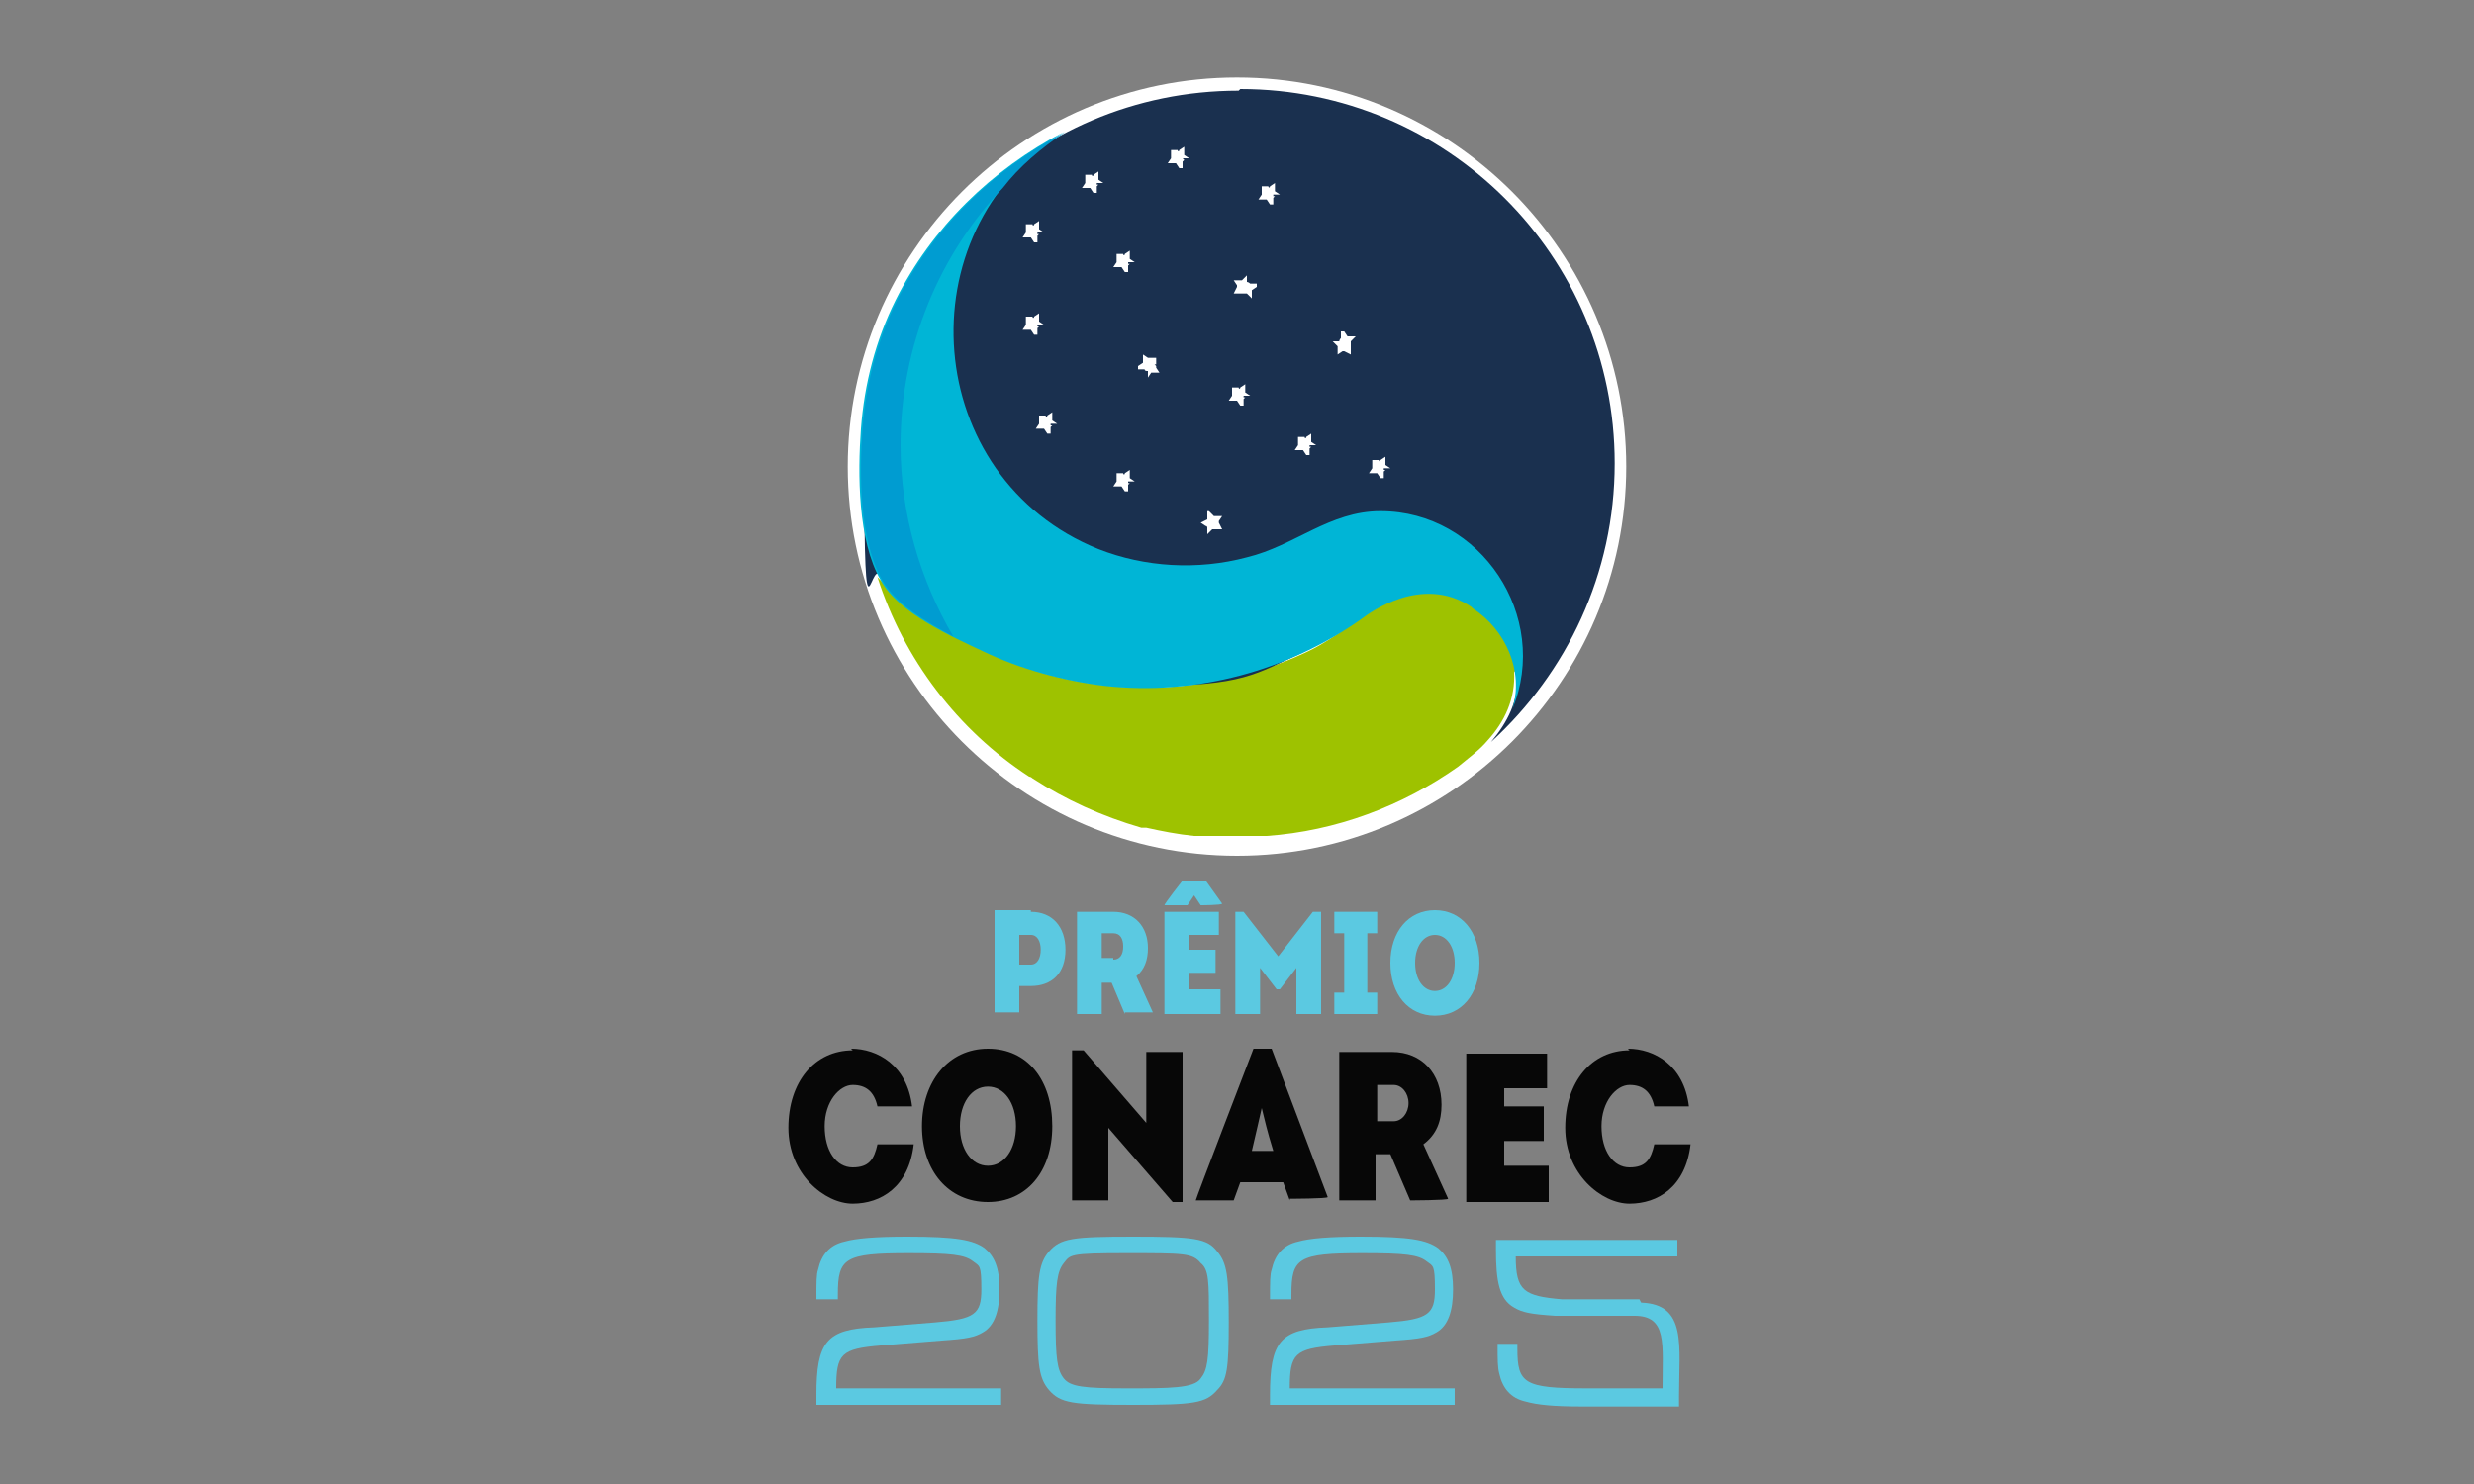
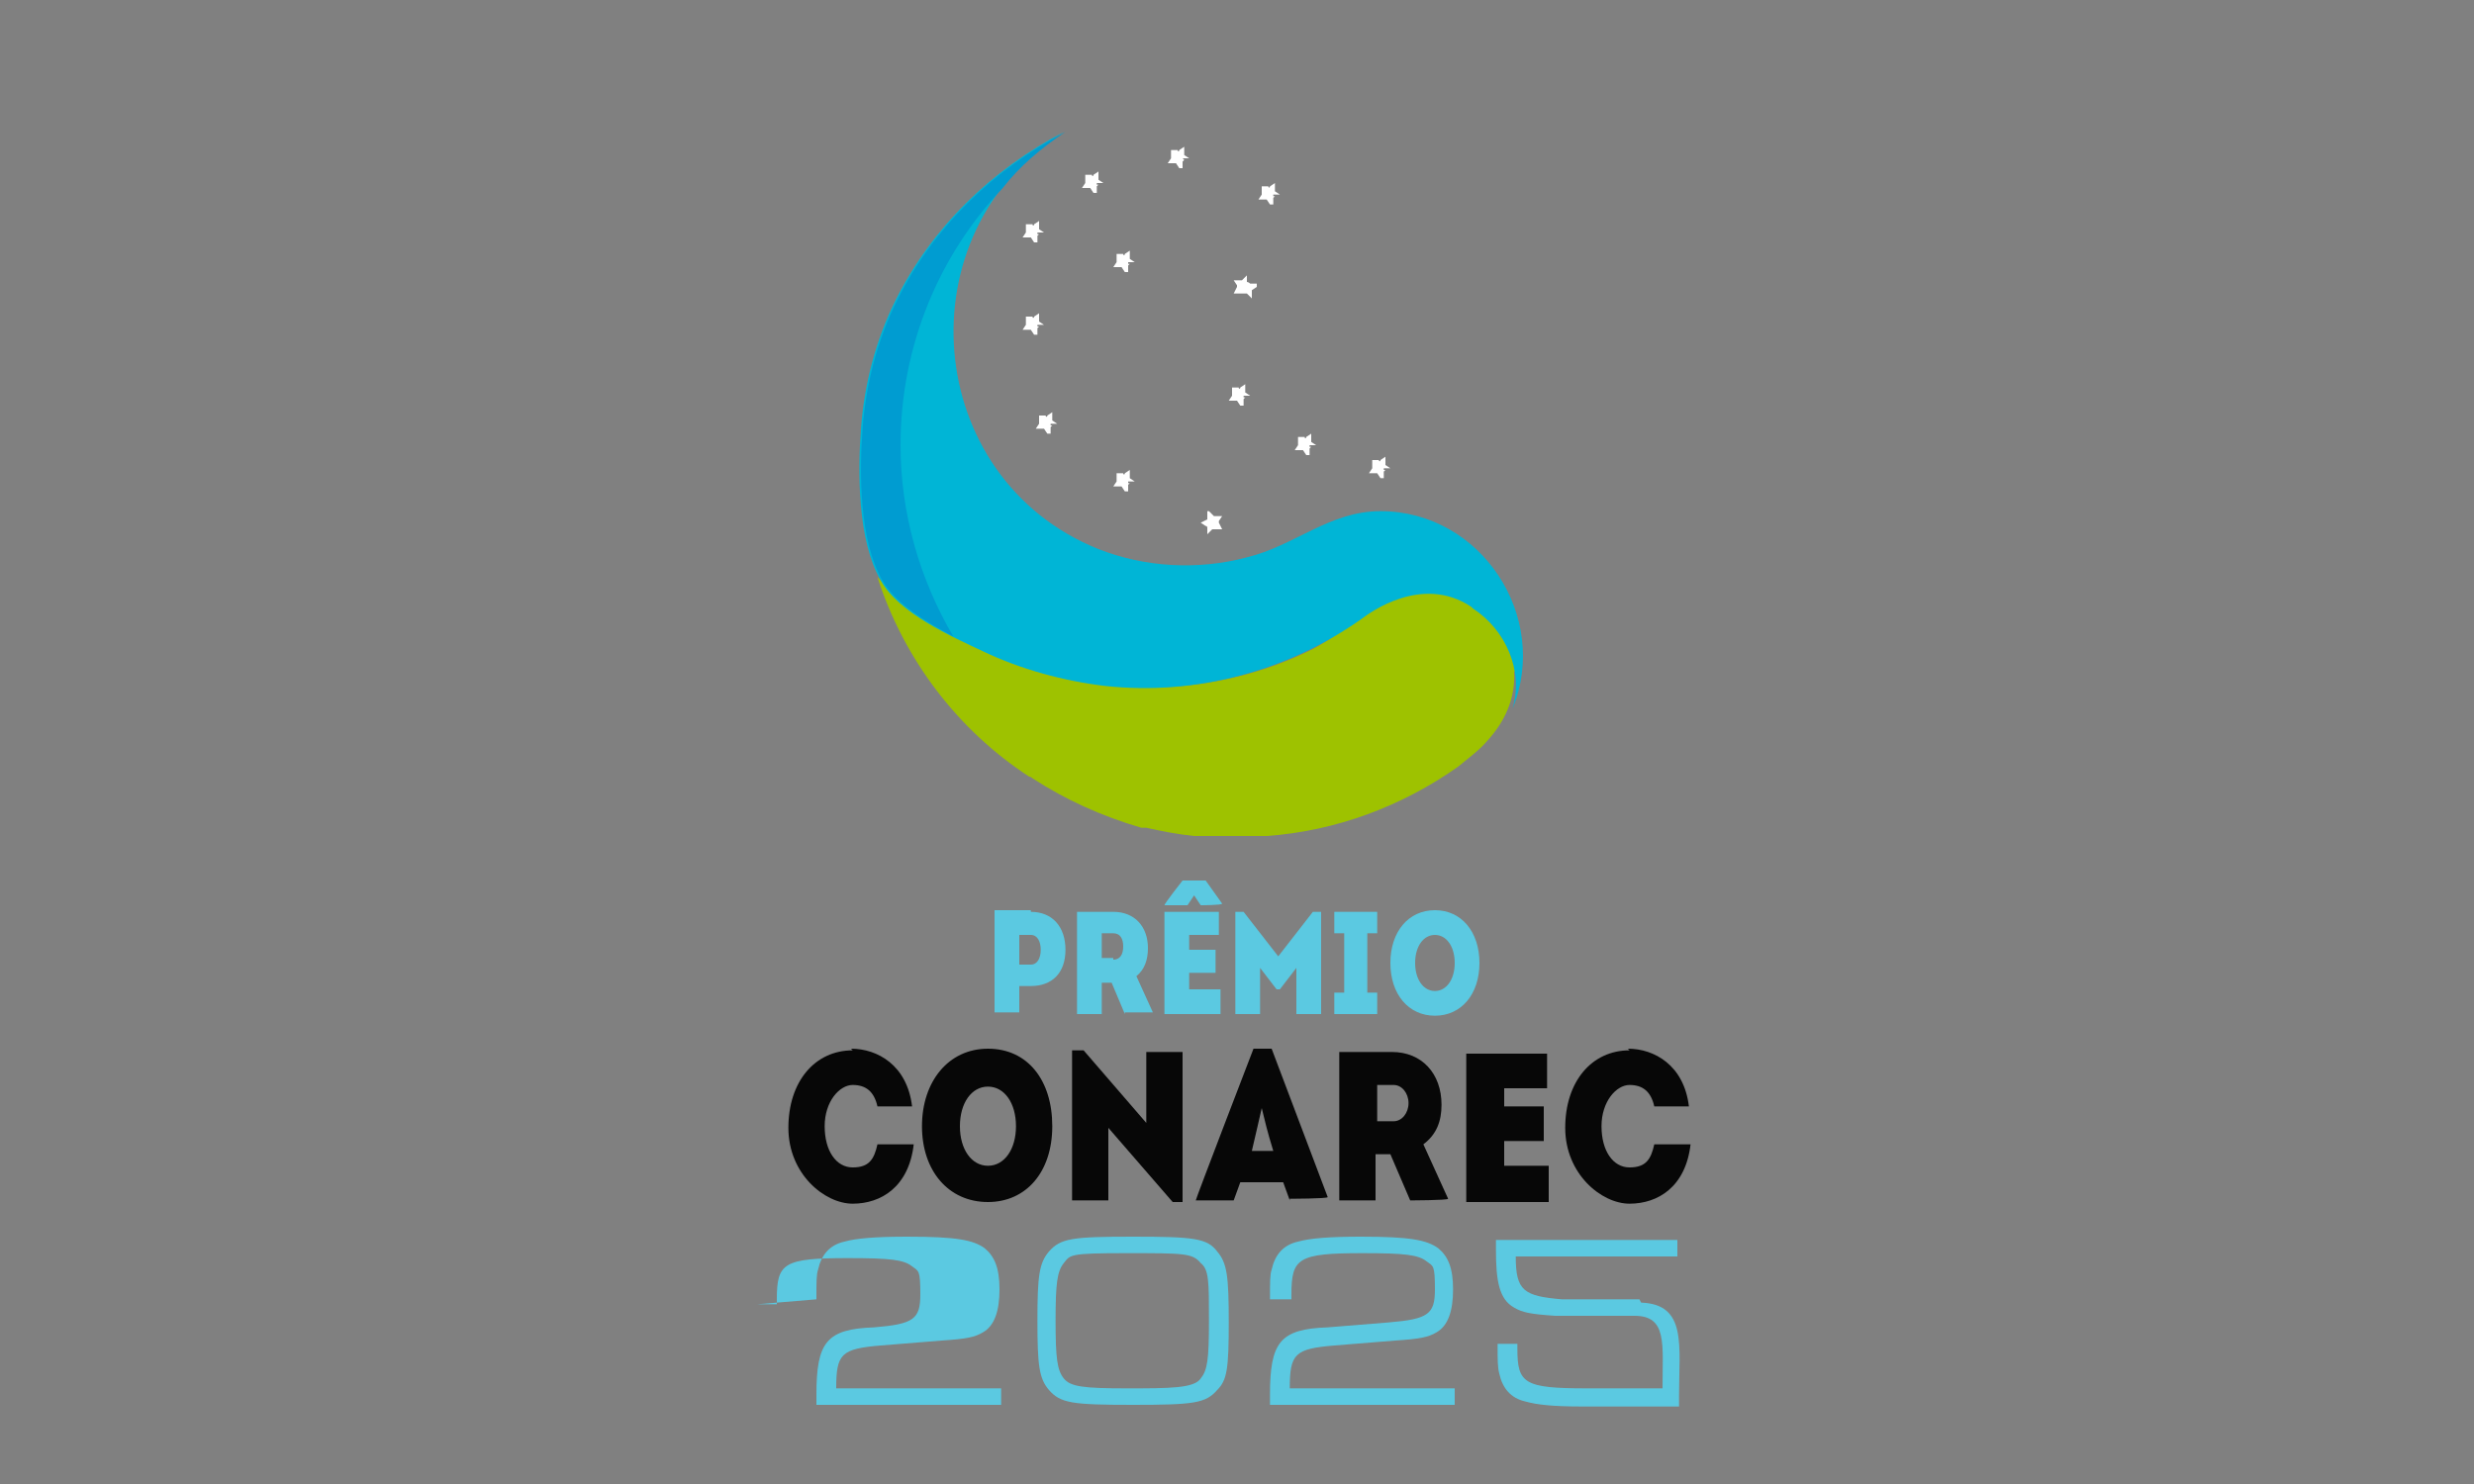
<svg xmlns="http://www.w3.org/2000/svg" version="1.1" viewBox="0 0 150 90">
  <rect x="0" y="0" width="150" height="90" fill="#808080" stroke="none" />
  <defs>
    <style>
      .cls-1 {
        fill: #9ec200;
      }

      .cls-2 {
        fill: #1a304f;
      }

      .cls-3 {
        fill: #fff;
      }

      .cls-4 {
        fill: #5bc9e1;
      }

      .cls-5 {
        fill: #009cd1;
      }

      .cls-6 {
        fill: #00b5d6;
      }

      .cls-7 {
        fill: #070707;
      }
    </style>
  </defs>
  <g>
    <g id="Camada_1">
      <g>
-         <path class="cls-3" d="M98.6,28.3c0,13-10.6,23.6-23.6,23.6s-23.6-10.6-23.6-23.6,10.6-23.6,23.6-23.6,23.6,10.6,23.6,23.6" />
        <path class="cls-1" d="M92,40.9c-.2-2.8-2.6-5-5.4-5s-5,2.6-7.5,3.7c-3,1.4-6.3,2.1-9.6,2.1-5.9,0-11.8-2.4-16-6.4-.1-.1-.2-.2-.3-.3,1.6,5,4.9,9.3,9.2,12.1,0,0,0,0,0,0,0,0,.1,0,.2.1,2,1.3,4.2,2.3,6.6,3,0,0,0,0,0,0,.1,0,.2,0,.3,0,.9.2,1.9.4,2.9.5.1,0,.3,0,.4,0,0,0,0,0,0,0,.2,0,.3,0,.5,0,0,0,0,0,0,0,.2,0,.3,0,.5,0,0,0,0,0,.1,0,.2,0,.4,0,.6,0,0,0,0,0,.1,0,.1,0,.3,0,.4,0h0c0,0,.1,0,.2,0,.1,0,.3,0,.4,0,0,0,.1,0,.2,0,.1,0,.3,0,.4,0,0,0,.1,0,.2,0,.1,0,.3,0,.4,0,0,0,0,0,0,0,4.2-.3,8.2-1.8,11.6-4.2.6-.5,1.3-1,1.8-1.6,1-1.1,1.7-2.5,1.6-4.2Z" />
-         <path class="cls-2" d="M75.1,5.5c-12.6,0-22.7,10.2-22.7,22.7s.4,4.8,1.1,7c4.3,4.1,10.1,6.4,16,6.4s6.6-.7,9.6-2.1c2.4-1.1,4.7-3.7,7.5-3.7s5.2,2.2,5.4,5c.1,1.7-.6,3-1.6,4.2,4.6-4.2,7.5-10.2,7.5-16.9,0-12.6-10.2-22.7-22.7-22.7Z" />
        <path class="cls-6" d="M89.3,36.9c2,1.3,3.1,3.8,2.4,6.1,2.3-5.6-1.9-12-8-12-3.1,0-5.2,2.1-8.1,2.8-3,.8-6.2.6-9-.5-10.7-4.3-11.9-19.2-2.1-25.3-4.4,2.3-8,5.8-10.2,10.2-1.2,2.4-1.9,5.1-2.1,7.8-.2,2.7-.2,6.8,1.2,9.2,1.1,2,4.3,3.4,6.2,4.3,2.3,1.1,4.9,1.8,7.4,2.1,5.5.6,11.1-.9,15.6-4.1.4-.3,3.6-2.7,6.6-.7" />
        <path class="cls-5" d="M60.8,11.4c1-1.3,2.3-2.4,3.8-3.4-4.4,2.3-8,5.8-10.2,10.2-1.2,2.4-1.9,5.1-2.1,7.8-.2,2.7-.2,6.8,1.2,9.2.8,1.4,2.6,2.5,4.3,3.4-2-3.4-3.2-7.4-3.2-11.6,0-6.1,2.4-11.6,6.2-15.6" />
        <path class="cls-3" d="M63,19.8s0,0-.1.1v.4c-.1,0-.2,0-.2,0l-.2-.3s0,0-.1,0h-.4s0,0,0,0l.2-.3s0-.1,0-.1v-.4c-.2,0-.1,0,0,0h.4c0,.1.1.1.1,0l.3-.2s0,0,0,0v.4s0,.1,0,.1l.3.2s0,0,0,0h-.4c0,.1,0,.1,0,.1Z" />
        <path class="cls-3" d="M66.6,11.2s0,0-.1.1v.4c-.1,0-.2,0-.2,0l-.2-.3s0,0-.1,0h-.4s0,0,0,0l.2-.3s0-.1,0-.1v-.4c-.2,0-.1,0,0,0h.4c0,.1.1.1.1,0l.3-.2s0,0,0,0v.4s0,.1,0,.1l.3.2s0,0,0,0h-.4c0,.1,0,.1,0,.1Z" />
        <path class="cls-3" d="M84,28.5s0,0-.1.1v.4c-.1,0-.2,0-.2,0l-.2-.3s0,0-.1,0h-.4s0,0,0,0l.2-.3s0-.1,0-.1v-.4c-.2,0-.1,0,0,0h.4c0,.1.1.1.1,0l.3-.2s0,0,0,0v.4s0,.1,0,.1l.3.2s0,0,0,0h-.4c0,.1,0,.1,0,.1Z" />
        <path class="cls-3" d="M73.6,32.1s-.1,0-.1,0l-.3.3s0,0,0,0v-.4s0-.1-.1-.1l-.3-.2s0,0,0,0l.4-.2s0,0,0-.1v-.4c0,0,.1,0,.1,0l.3.3s0,0,.1,0h.4c0,0,0,0,0,0l-.2.3s0,.1,0,.1l.2.4s0,0,0,0h-.4c0,0,0,0,0,0Z" />
-         <path class="cls-3" d="M70.1,22.2s0,.1,0,.1l.2.3s0,0,0,0h-.4s-.1,0-.1,0l-.2.3s0,0,0,0v-.4c-.1,0-.2,0-.2-.1h-.4c0-.1,0-.2,0-.2l.3-.2s0,0,0-.1v-.4s0,0,0,0l.3.2s.1,0,.1,0h.4c0-.1,0-.1,0,0v.4c-.1,0-.1,0-.1,0Z" />
        <path class="cls-3" d="M63,14.2s0,0-.1.1v.4c-.1,0-.2,0-.2,0l-.2-.3s0,0-.1,0h-.4s0,0,0,0l.2-.3s0-.1,0-.1v-.4c-.2,0-.1,0,0,0h.4c0,.1.1.1.1,0l.3-.2s0,0,0,0v.4s0,.1,0,.1l.3.2s0,0,0,0h-.4c0,.1,0,.1,0,.1Z" />
        <path class="cls-3" d="M77.3,11.9s0,0-.1.1v.4c-.1,0-.2,0-.2,0l-.2-.3s0,0-.1,0h-.4s0,0,0,0l.2-.3s0-.1,0-.1v-.4c-.2,0-.1,0,0,0h.4c0,.1.1.1.1,0l.3-.2s0,0,0,0v.4s0,.1,0,.1l.3.2s0,0,0,0h-.4c0,.1,0,.1,0,.1Z" />
        <path class="cls-3" d="M79.5,27.1s0,0-.1.1v.4c-.1,0-.2,0-.2,0l-.2-.3s0,0-.1,0h-.4s0,0,0,0l.2-.3s0-.1,0-.1v-.4c-.2,0-.1,0,0,0h.4c0,.1.1.1.1,0l.3-.2s0,0,0,0v.4s0,.1,0,.1l.3.2s0,0,0,0h-.4c0,.1,0,.1,0,.1Z" />
        <path class="cls-3" d="M63.8,25.8s0,0-.1.1v.4c-.1,0-.2,0-.2,0l-.2-.3s0,0-.1,0h-.4s0,0,0,0l.2-.3s0-.1,0-.1v-.4c-.2,0-.1,0,0,0h.4c0,.1.1.1.1,0l.3-.2s0,0,0,0v.4s0,.1,0,.1l.3.2s0,0,0,0h-.4c0,.1,0,.1,0,.1Z" />
        <path class="cls-3" d="M75.5,24.1s0,0-.1.1v.4c-.1,0-.2,0-.2,0l-.2-.3s0,0-.1,0h-.4s0,0,0,0l.2-.3s0-.1,0-.1v-.4c-.2,0-.1,0,0,0h.4c0,.1.1.1.1,0l.3-.2s0,0,0,0v.4s0,.1,0,.1l.3.2s0,0,0,0h-.4c0,.1,0,.1,0,.1Z" />
        <path class="cls-3" d="M68.5,29.3s0,0-.1.1v.4c-.1,0-.2,0-.2,0l-.2-.3s0,0-.1,0h-.4s0,0,0,0l.2-.3s0-.1,0-.1v-.4c-.2,0-.1,0,0,0h.4c0,.1.1.1.1,0l.3-.2s0,0,0,0v.4s0,.1,0,.1l.3.2s0,0,0,0h-.4c0,.1,0,.1,0,.1Z" />
        <path class="cls-3" d="M68.5,16s0,0-.1.1v.4c-.1,0-.2,0-.2,0l-.2-.3s0,0-.1,0h-.4s0,0,0,0l.2-.3s0-.1,0-.1v-.4c-.2,0-.1,0,0,0h.4c0,.1.1.1.1,0l.3-.2s0,0,0,0v.4s0,.1,0,.1l.3.2s0,0,0,0h-.4c0,.1,0,.1,0,.1Z" />
-         <path class="cls-3" d="M81.9,21s0,0,0,.1v.4c.1,0,0,0,0,0l-.4-.2s-.1,0-.1,0l-.3.2s0,0,0,0v-.4s0-.1,0-.1l-.3-.3s0,0,0,0h.4c0,0,0-.1.1-.2v-.4c.2,0,.2,0,.2,0l.2.3s0,0,.1,0h.4s0,0,0,0l-.3.3Z" />
        <path class="cls-3" d="M75.3,17.8s-.1,0-.1,0h-.4c0,.1,0,0,0,0l.2-.4s0-.1,0-.1l-.2-.3s0,0,0,0h.4s.1,0,.1,0l.3-.3s0,0,0,0v.4c0,0,.1,0,.2.1h.4c0,.2,0,.2,0,.2l-.3.2s0,0,0,.1v.4s0,0,0,0l-.3-.3h0Z" />
        <path class="cls-3" d="M71.8,9.7s0,0-.1.1v.4c-.1,0-.2,0-.2,0l-.2-.3s0,0-.1,0h-.4s0,0,0,0l.2-.3s0-.1,0-.1v-.4c-.2,0-.1,0,0,0h.4c0,.1.1.1.1,0l.3-.2s0,0,0,0v.4s0,.1,0,.1l.3.2s0,0,0,0h-.4Z" />
        <path class="cls-7" d="M51.6,63.6c1.6,0,3.4,1,3.7,3.5h-2.1c-.2-.9-.7-1.3-1.5-1.3s-1.7,1-1.7,2.5.7,2.5,1.7,2.5,1.3-.5,1.5-1.4h2.2c-.3,2.6-2,3.6-3.7,3.6s-3.9-1.8-3.9-4.6,1.6-4.7,3.9-4.7" />
        <path class="cls-7" d="M59.9,70.7c1,0,1.7-1,1.7-2.4s-.7-2.4-1.7-2.4-1.7,1-1.7,2.4.7,2.4,1.7,2.4ZM59.9,72.9c-2.4,0-4-1.9-4-4.6s1.6-4.7,4-4.7,3.9,1.9,3.9,4.7-1.6,4.6-3.9,4.6Z" />
        <path class="cls-7" d="M65,72.8v-9.1h.7l3.8,4.4v-4.3h2.2v9.1h-.6l-3.9-4.5v4.4h-2.2Z" />
        <path class="cls-7" d="M77.2,69.8c-.4-1.3-.5-1.8-.7-2.6-.2.9-.3,1.3-.6,2.6h1.3ZM78.2,72.8l-.4-1.1h-2.6l-.4,1.1h-2.3c0-.1,3.5-9.2,3.5-9.2h1.1l3.4,9h0c0,.1-2.3.1-2.3.1h0Z" />
        <path class="cls-7" d="M84.5,68c.5,0,.9-.5.9-1.1s-.4-1.1-.9-1.1h-1v2.2h1ZM85.5,72.8l-1.2-2.8h-.9v2.8h-2.2v-9h3.2c1.8,0,3,1.3,3,3.2,0,1-.3,1.8-1.1,2.4l1.5,3.3h0c0,.1-2.4.1-2.4.1Z" />
        <path class="cls-7" d="M91.2,67.1h2.4v2.1h-2.4v1.5h2.7v2.2h-5v-9h4.9v2.1h-2.6v1.3Z" />
        <path class="cls-7" d="M98.7,63.6c1.6,0,3.4,1,3.7,3.5h-2.1c-.2-.9-.7-1.3-1.5-1.3s-1.7,1-1.7,2.5.7,2.5,1.7,2.5,1.3-.5,1.5-1.4h2.2c-.3,2.6-2,3.6-3.7,3.6s-3.9-1.8-3.9-4.6,1.6-4.7,3.9-4.7" />
        <path class="cls-4" d="M62.5,55.3c1.3,0,2.1.9,2.1,2.3,0,1.4-.8,2.2-2.1,2.2h-.7v1.6h-1.5v-6.2h2.2ZM62.5,58.5c.4,0,.6-.4.6-.9s-.2-.9-.6-.9h-.7v1.8h.7Z" />
        <path class="cls-4" d="M68.2,61.5l-.8-1.9h-.6v1.9h-1.5v-6.2h2.2c1.3,0,2.1.9,2.1,2.2,0,.7-.2,1.3-.7,1.7l1,2.2h0c0,0-1.7,0-1.7,0h0ZM67.5,58.2c.4,0,.6-.3.6-.8s-.2-.8-.6-.8h-.7v1.5h.7Z" />
        <path class="cls-4" d="M71.9,54.9h-1.3c0-.1,1.1-1.5,1.1-1.5h1.4l1,1.4h0c0,.1-1.3.1-1.3.1l-.4-.6-.4.6ZM72.1,57.6h1.6v1.4h-1.6v1h1.9v1.5h-3.4v-6.2h3.3v1.4h-1.8v.9h0Z" />
        <path class="cls-4" d="M80.1,61.5h-1.5v-2.8l-1,1.3h-.2l-1-1.3v2.8h-1.5v-6.2h.5l2.1,2.7,2.1-2.7h.5v6.2Z" />
        <path class="cls-4" d="M80.9,61.5v-1.3h.6v-3.6h-.6v-1.3h2.6v1.3h-.6v3.6h.6v1.3h-2.8Z" />
        <path class="cls-4" d="M87,61.6c-1.6,0-2.7-1.3-2.7-3.2s1.1-3.2,2.7-3.2,2.7,1.3,2.7,3.2-1.1,3.2-2.7,3.2ZM87,60.1c.7,0,1.2-.7,1.2-1.7s-.5-1.7-1.2-1.7-1.2.7-1.2,1.7.5,1.7,1.2,1.7Z" />
        <path class="cls-4" d="M99.4,78.8h-4.7c-2.3-.2-2.8-.5-2.8-2.6h9.8v-1h-11v.6c0,1.9.2,3,1.1,3.5h0c.5.3,1,.4,2.5.5h4.8c2,0,1.7,1.7,1.7,4.4h-4.6c-3.8,0-4.2-.3-4.2-2.4v-.3h-1.2c0,1,0,1.4.1,1.8.2.9.7,1.5,1.6,1.7.7.2,1.7.3,3.4.3h5.9v-.6c0-3.1.5-5.6-2.3-5.7h0Z" />
-         <path class="cls-4" d="M49.5,78.8c0-1.1,0-1.5.1-1.8.2-.9.7-1.5,1.6-1.7.7-.2,1.9-.3,3.8-.3,3,0,4,.2,4.7.7.6.5.9,1.2.9,2.5s-.3,2.2-1,2.6c-.5.3-1,.4-2.5.5l-3.7.3c-2.4.2-2.7.5-2.7,2.6h10v1h-11.2v-.6c0-3.2.6-4,3.5-4.1l3.7-.3c2.4-.2,2.8-.5,2.8-2s-.1-1.4-.5-1.7c-.5-.4-1.3-.5-3.9-.5-3.9,0-4.3.3-4.3,2.5v.3h-1.2Z" />
+         <path class="cls-4" d="M49.5,78.8c0-1.1,0-1.5.1-1.8.2-.9.7-1.5,1.6-1.7.7-.2,1.9-.3,3.8-.3,3,0,4,.2,4.7.7.6.5.9,1.2.9,2.5s-.3,2.2-1,2.6c-.5.3-1,.4-2.5.5l-3.7.3c-2.4.2-2.7.5-2.7,2.6h10v1h-11.2v-.6c0-3.2.6-4,3.5-4.1c2.4-.2,2.8-.5,2.8-2s-.1-1.4-.5-1.7c-.5-.4-1.3-.5-3.9-.5-3.9,0-4.3.3-4.3,2.5v.3h-1.2Z" />
        <path class="cls-4" d="M73.8,75.9c.6.7.7,1.5.7,4.3s-.1,3.5-.7,4.1c-.7.8-1.4.9-5.1.9s-4.4-.1-5.1-.9c-.6-.7-.7-1.5-.7-4.2s.1-3.5.7-4.2c.7-.8,1.4-.9,5.1-.9s4.5.1,5.1.9h0ZM64.5,76.6c-.4.5-.5,1.2-.5,3.5s.1,3,.5,3.5c.4.5,1.2.6,3.8.6s4.1,0,4.5-.6c.4-.5.5-1.1.5-3.5s0-3.1-.5-3.5c-.5-.6-1-.6-4.5-.6s-3.4.1-3.8.6Z" />
        <path class="cls-4" d="M77,78.8c0-1.1,0-1.5.1-1.8.2-.9.7-1.5,1.6-1.7.7-.2,1.9-.3,3.8-.3,3,0,4,.2,4.7.7.6.5.9,1.2.9,2.5s-.3,2.2-1,2.6c-.5.3-1,.4-2.5.5l-3.7.3c-2.4.2-2.7.5-2.7,2.6h10v1h-11.2v-.6c0-3.2.6-4,3.5-4.1l3.7-.3c2.4-.2,2.8-.5,2.8-2s-.1-1.4-.5-1.7c-.5-.4-1.3-.5-3.9-.5-3.9,0-4.3.3-4.3,2.5v.3h-1.2,0Z" />
      </g>
    </g>
  </g>
</svg>